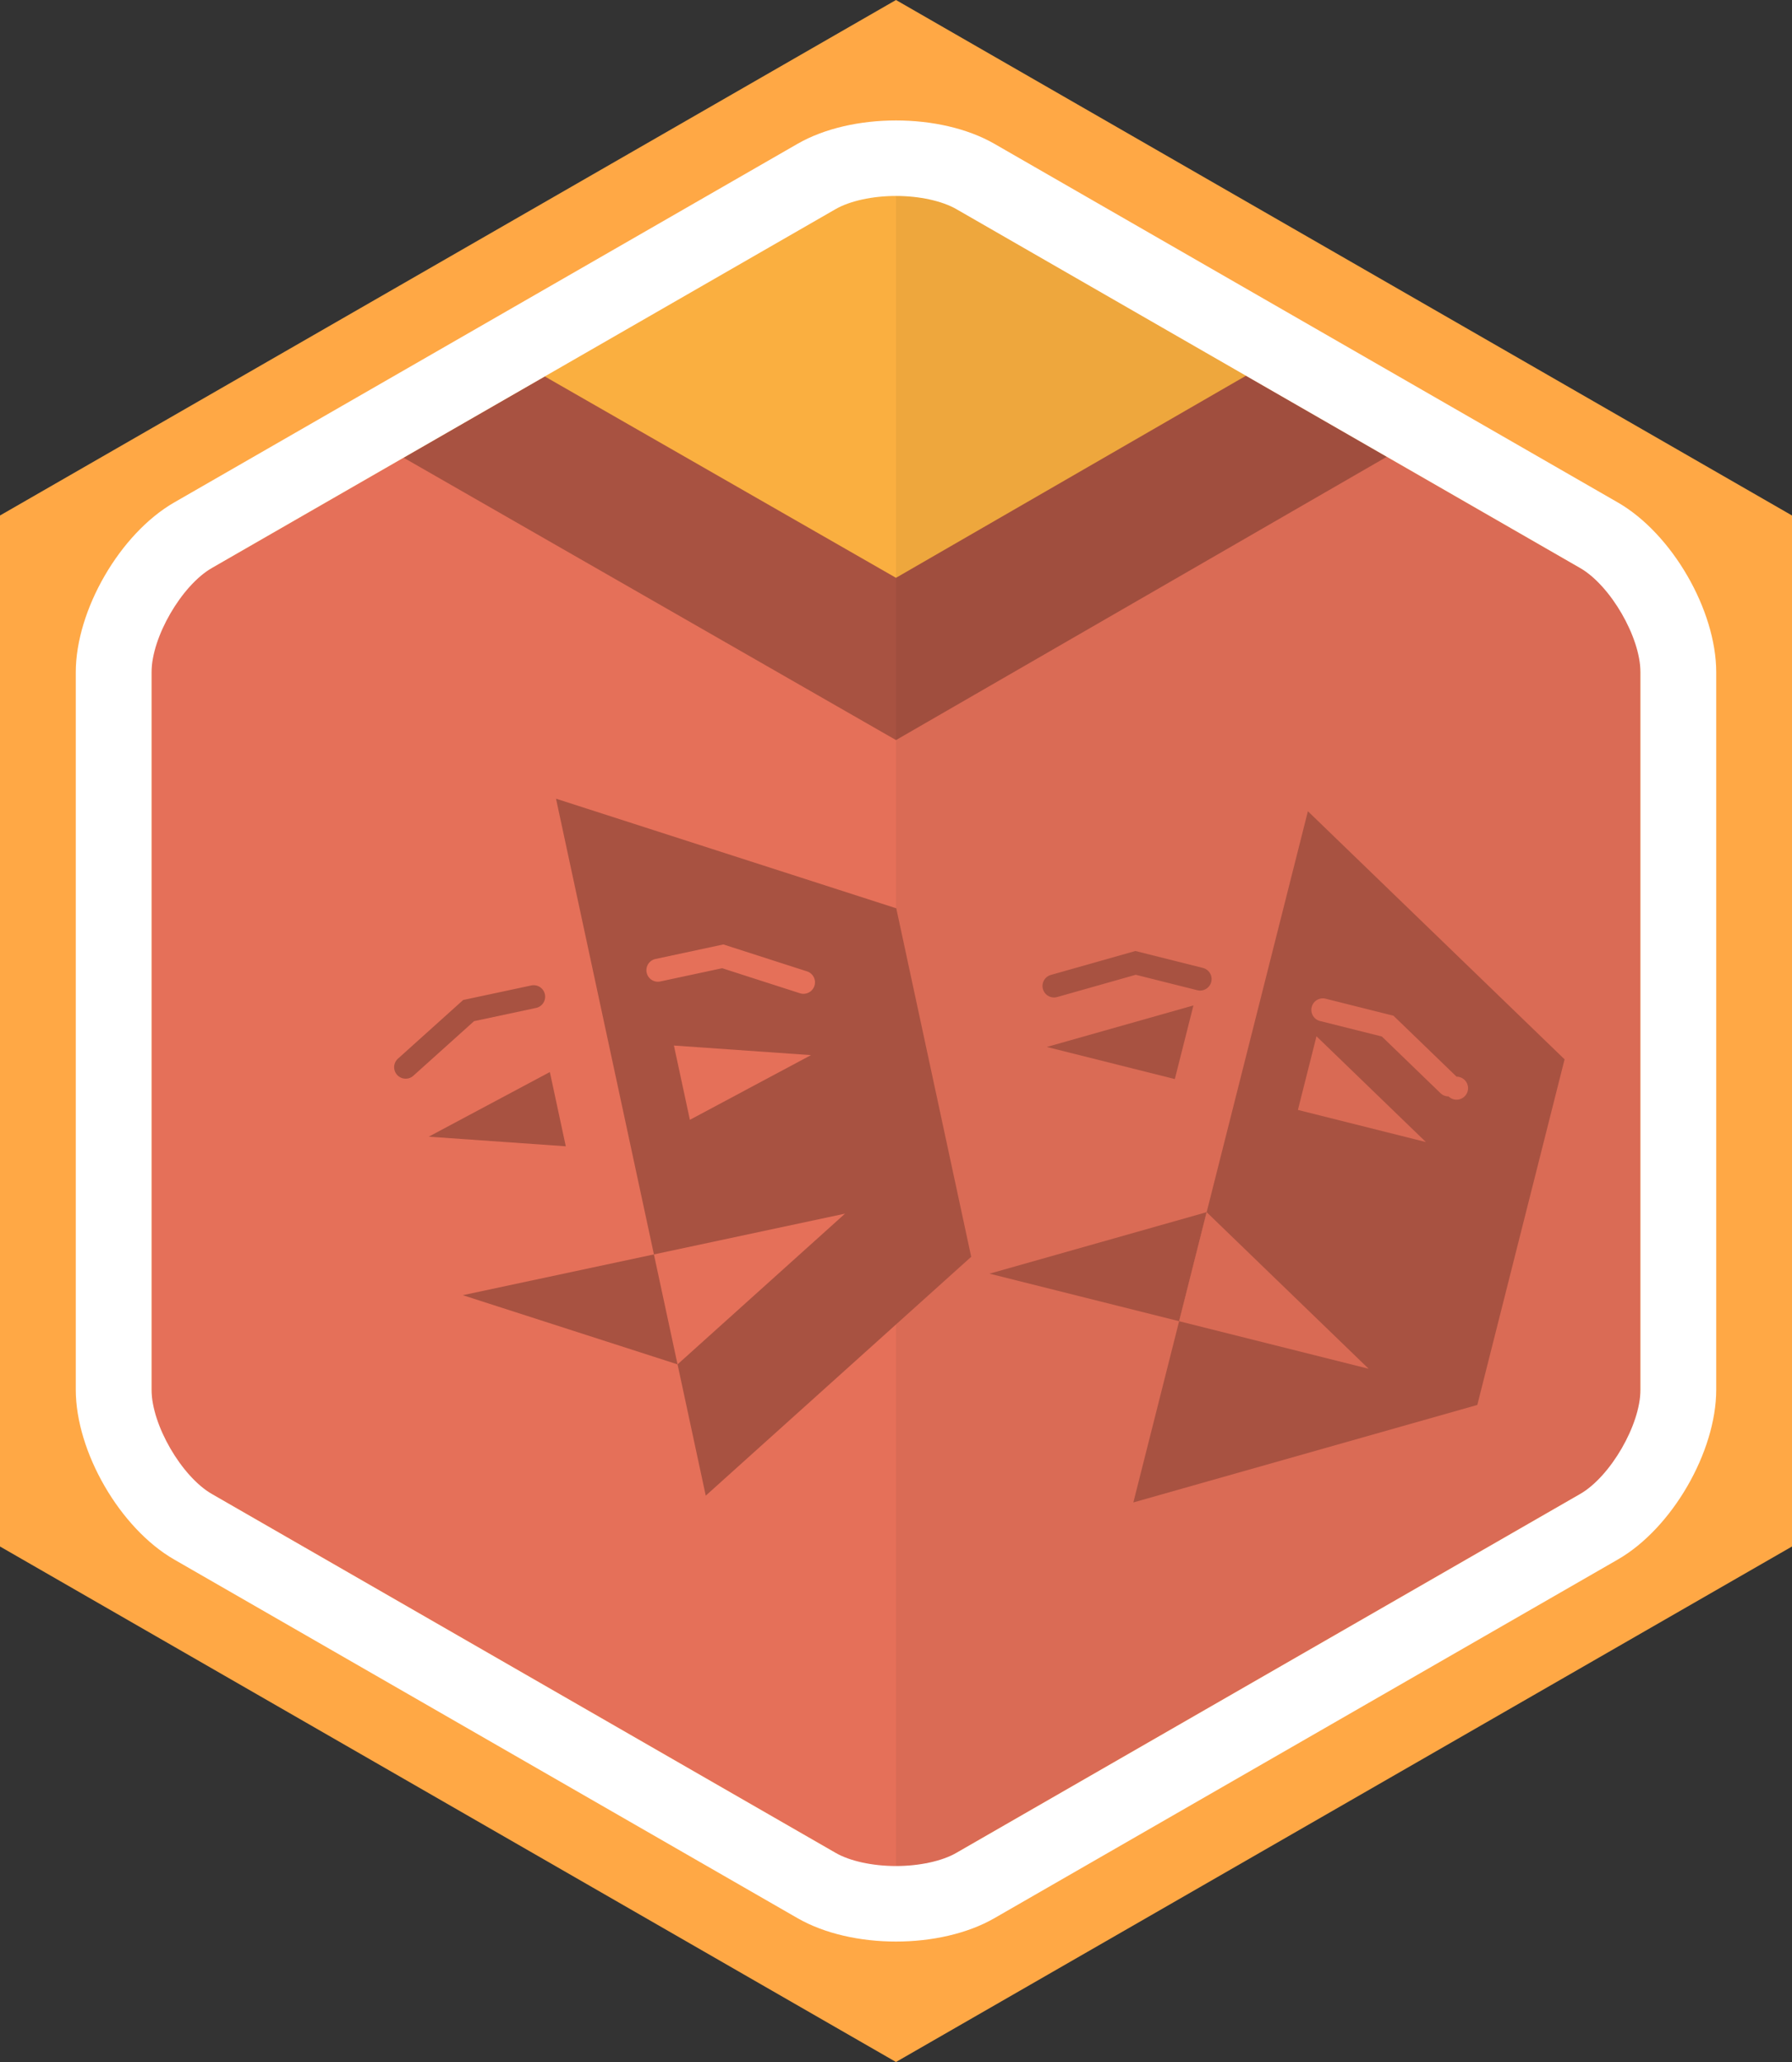
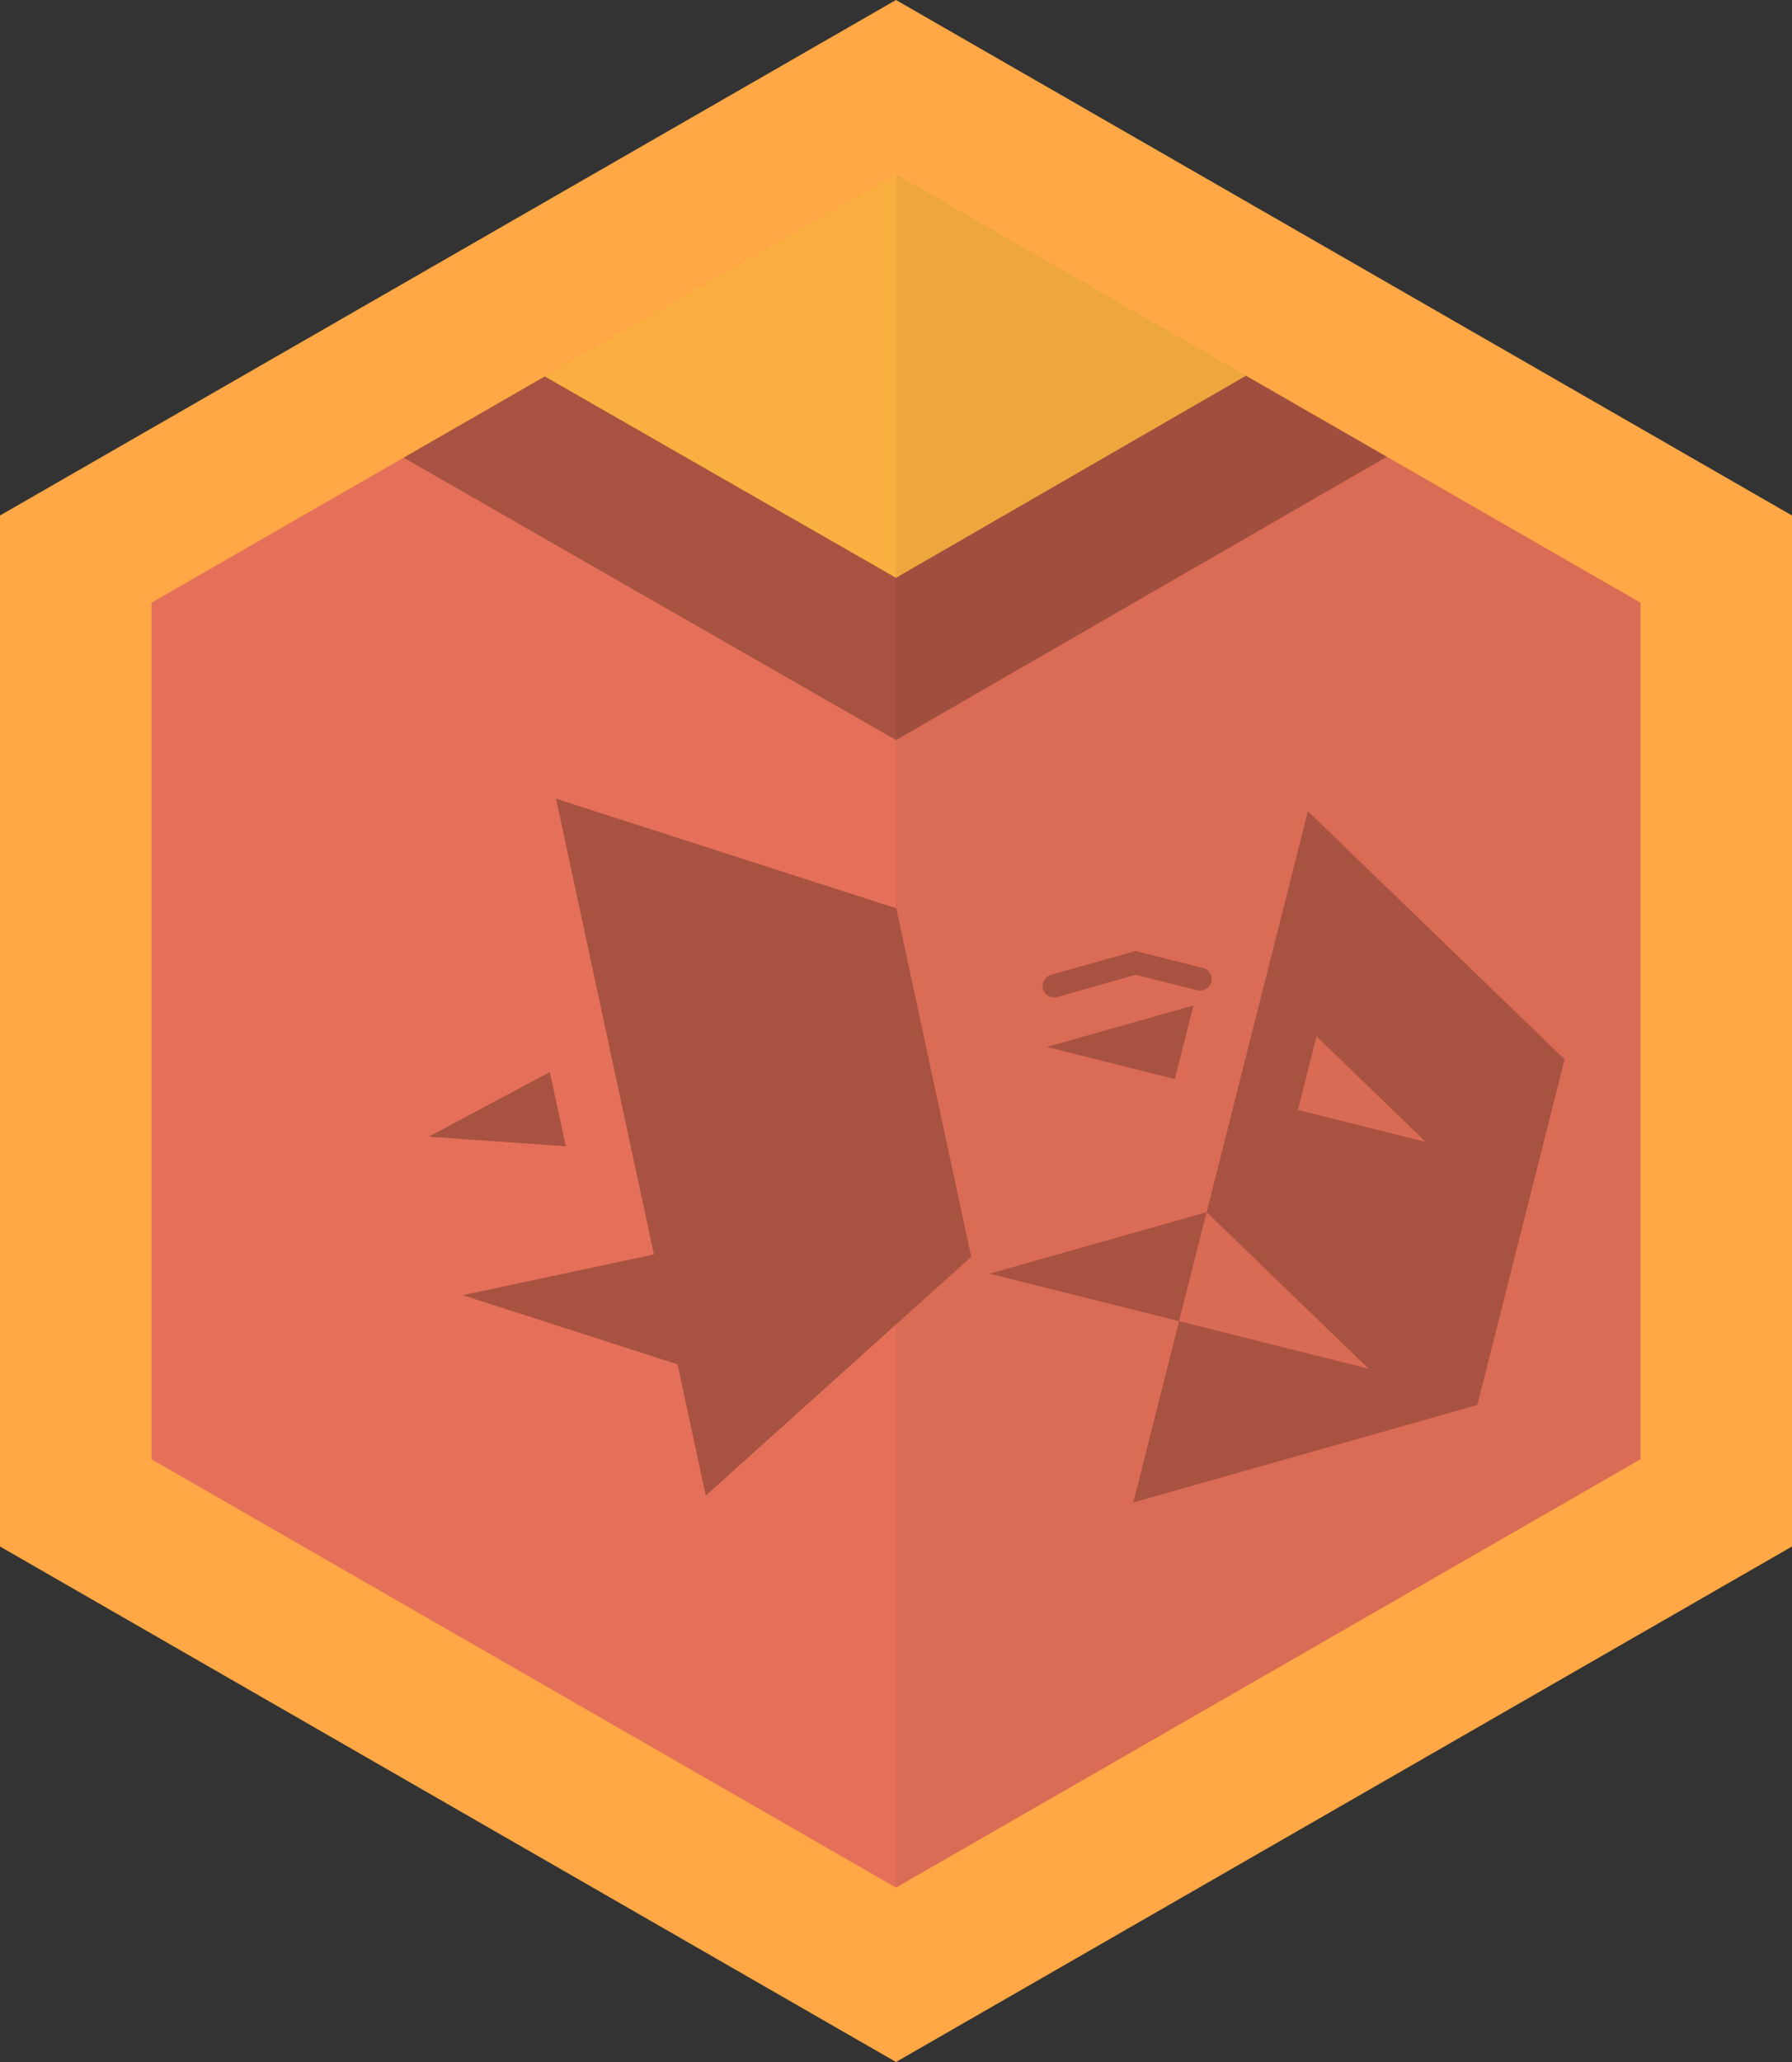
<svg xmlns="http://www.w3.org/2000/svg" width="200" height="230" viewBox="0 0 200 230">
  <rect x="0" y="0" width="200" height="230" fill="#333333" stroke="none" />
  <path fill="#E57059" d="M99.998 9.725L8.457 62.362v105.275l91.541 52.637 91.541-52.637V62.362z" />
  <path fill="#A85241" d="M99.998 9.725L41.929 49.269l58.069 33.28 57.69-33.277z" />
  <path fill="#FAAF40" d="M99.998 9.725L59.137 35.957v5.079l40.861 23.415 40.578-23.415v-.58z" />
  <path d="M99.998 9.725v210.549l91.541-52.637V62.362z" opacity=".05" />
-   <path fill="#A85241" d="M126.49 167.586l38.388-10.875 9.74-38.549-28.647-27.674z" />
+   <path fill="#A85241" d="M126.49 167.586l38.388-10.875 9.74-38.549-28.647-27.674" />
  <path fill="#A85241" d="M131.598 147.371l-21.158-5.303 24.23-6.861zM133.195 112.149l-16.363 4.631 14.287 3.582z" />
  <path fill="#D96A54" d="M146.929 115.59l12.21 11.796-14.283-3.582zM134.67 135.207l18.081 17.468-21.153-5.304z" />
  <path fill="#A85241" d="M117.638 111.26a1.284 1.284 0 0 1-1.237-.931 1.279 1.279 0 0 1 .886-1.583l9.431-2.67 7.536 1.889a1.282 1.282 0 1 1-.628 2.486l-6.866-1.722-8.771 2.483a1.342 1.342 0 0 1-.351.048z" />
-   <path fill="#D96A54" d="M161.666 122.295c-.322 0-.646-.119-.896-.361l-6.545-6.32-6.866-1.719a1.283 1.283 0 1 1 .628-2.487l7.535 1.888 7.04 6.798a1.283 1.283 0 1 1-.896 2.201z" />
  <g>
    <path fill="#A85241" d="M78.767 166.827l29.626-26.641-8.362-38.872-37.976-12.226zM72.982 139.92l-21.33 4.548 23.967 7.717zM61.367 119.576l-13.516 7.213 15.296 1.071z" />
-     <path fill="#E57059" d="M75.214 116.622l15.296 1.069-13.514 7.217zM75.619 152.185l18.693-16.813-21.33 4.548z" />
-     <path fill="#A85241" d="M45.276 120.318c-.351 0-.701-.142-.955-.422a1.278 1.278 0 0 1 .093-1.81l7.279-6.545 7.598-1.62a1.281 1.281 0 1 1 .539 2.506l-6.924 1.477-6.768 6.083a1.275 1.275 0 0 1-.862.331z" />
-     <path fill="#E57059" d="M89.672 110.851a1.33 1.33 0 0 1-.396-.062l-8.677-2.792-6.921 1.48a1.282 1.282 0 0 1-.541-2.506l7.597-1.625 9.333 3.003a1.28 1.28 0 0 1 .829 1.613 1.285 1.285 0 0 1-1.224.889z" />
  </g>
  <g>
    <path fill="#FFA845" d="M99.998 230L0 172.5V57.499L99.998 0 200 57.499V172.5L99.998 230zm-83.085-67.226l83.085 47.774 83.089-47.774v-95.55L99.998 19.449 16.913 67.225v95.549z" />
  </g>
  <g>
-     <path fill="#FFF" d="M99.998 21.858c2.622 0 5.148.552 6.757 1.478L176.33 63.34c3.41 1.96 6.757 7.733 6.757 11.655v80.009c0 3.921-3.347 9.694-6.757 11.656l-69.575 40.005c-1.608.925-4.135 1.476-6.757 1.476s-5.149-.551-6.757-1.476l-69.57-40.005c-3.411-1.962-6.758-7.735-6.758-11.656V74.995c0-3.922 3.347-9.695 6.757-11.656l69.571-40.003c1.608-.926 4.135-1.478 6.757-1.478m0-8.422c-3.982 0-7.965.868-10.985 2.605L19.442 56.045C13.4 59.52 8.457 68.047 8.457 74.995v80.009c0 6.948 4.943 15.475 10.985 18.949l69.571 40.005c3.02 1.737 7.003 2.607 10.985 2.607s7.963-.87 10.985-2.607l69.575-40.005c6.043-3.475 10.985-12.001 10.985-18.949V74.995c0-6.948-4.942-15.476-10.985-18.95l-69.575-40.004c-3.022-1.737-7.003-2.605-10.985-2.605z" />
-   </g>
+     </g>
</svg>